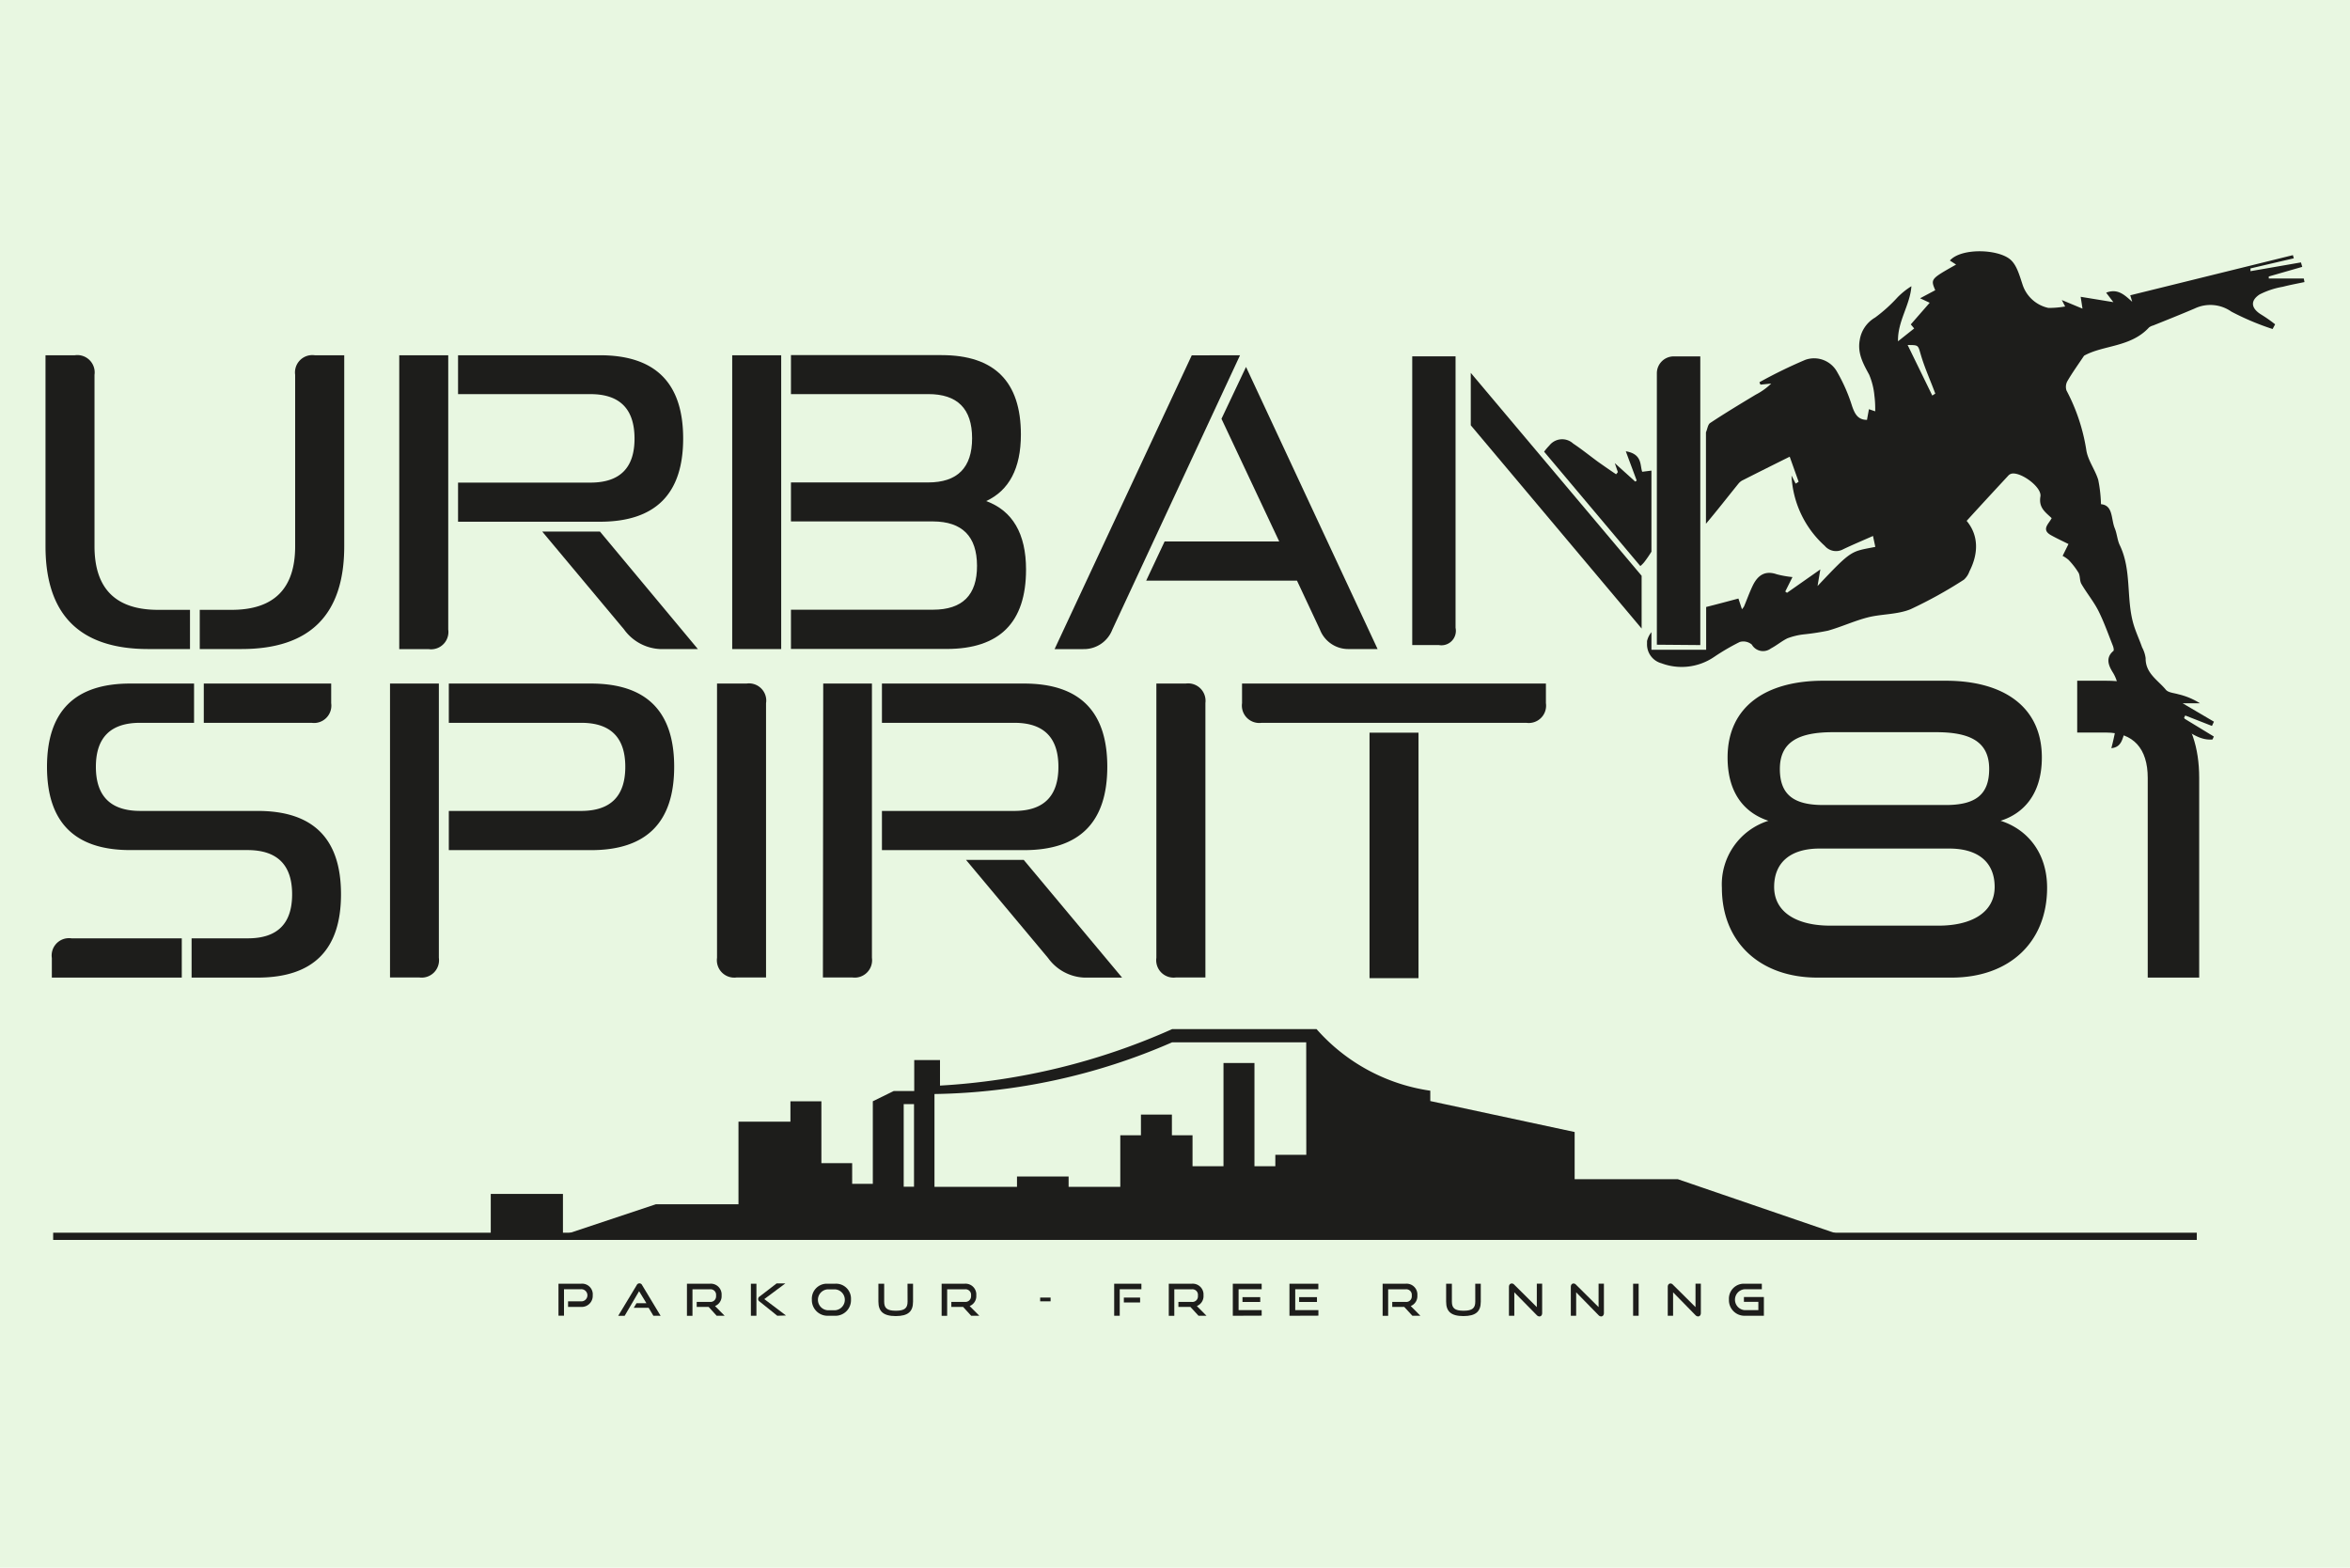
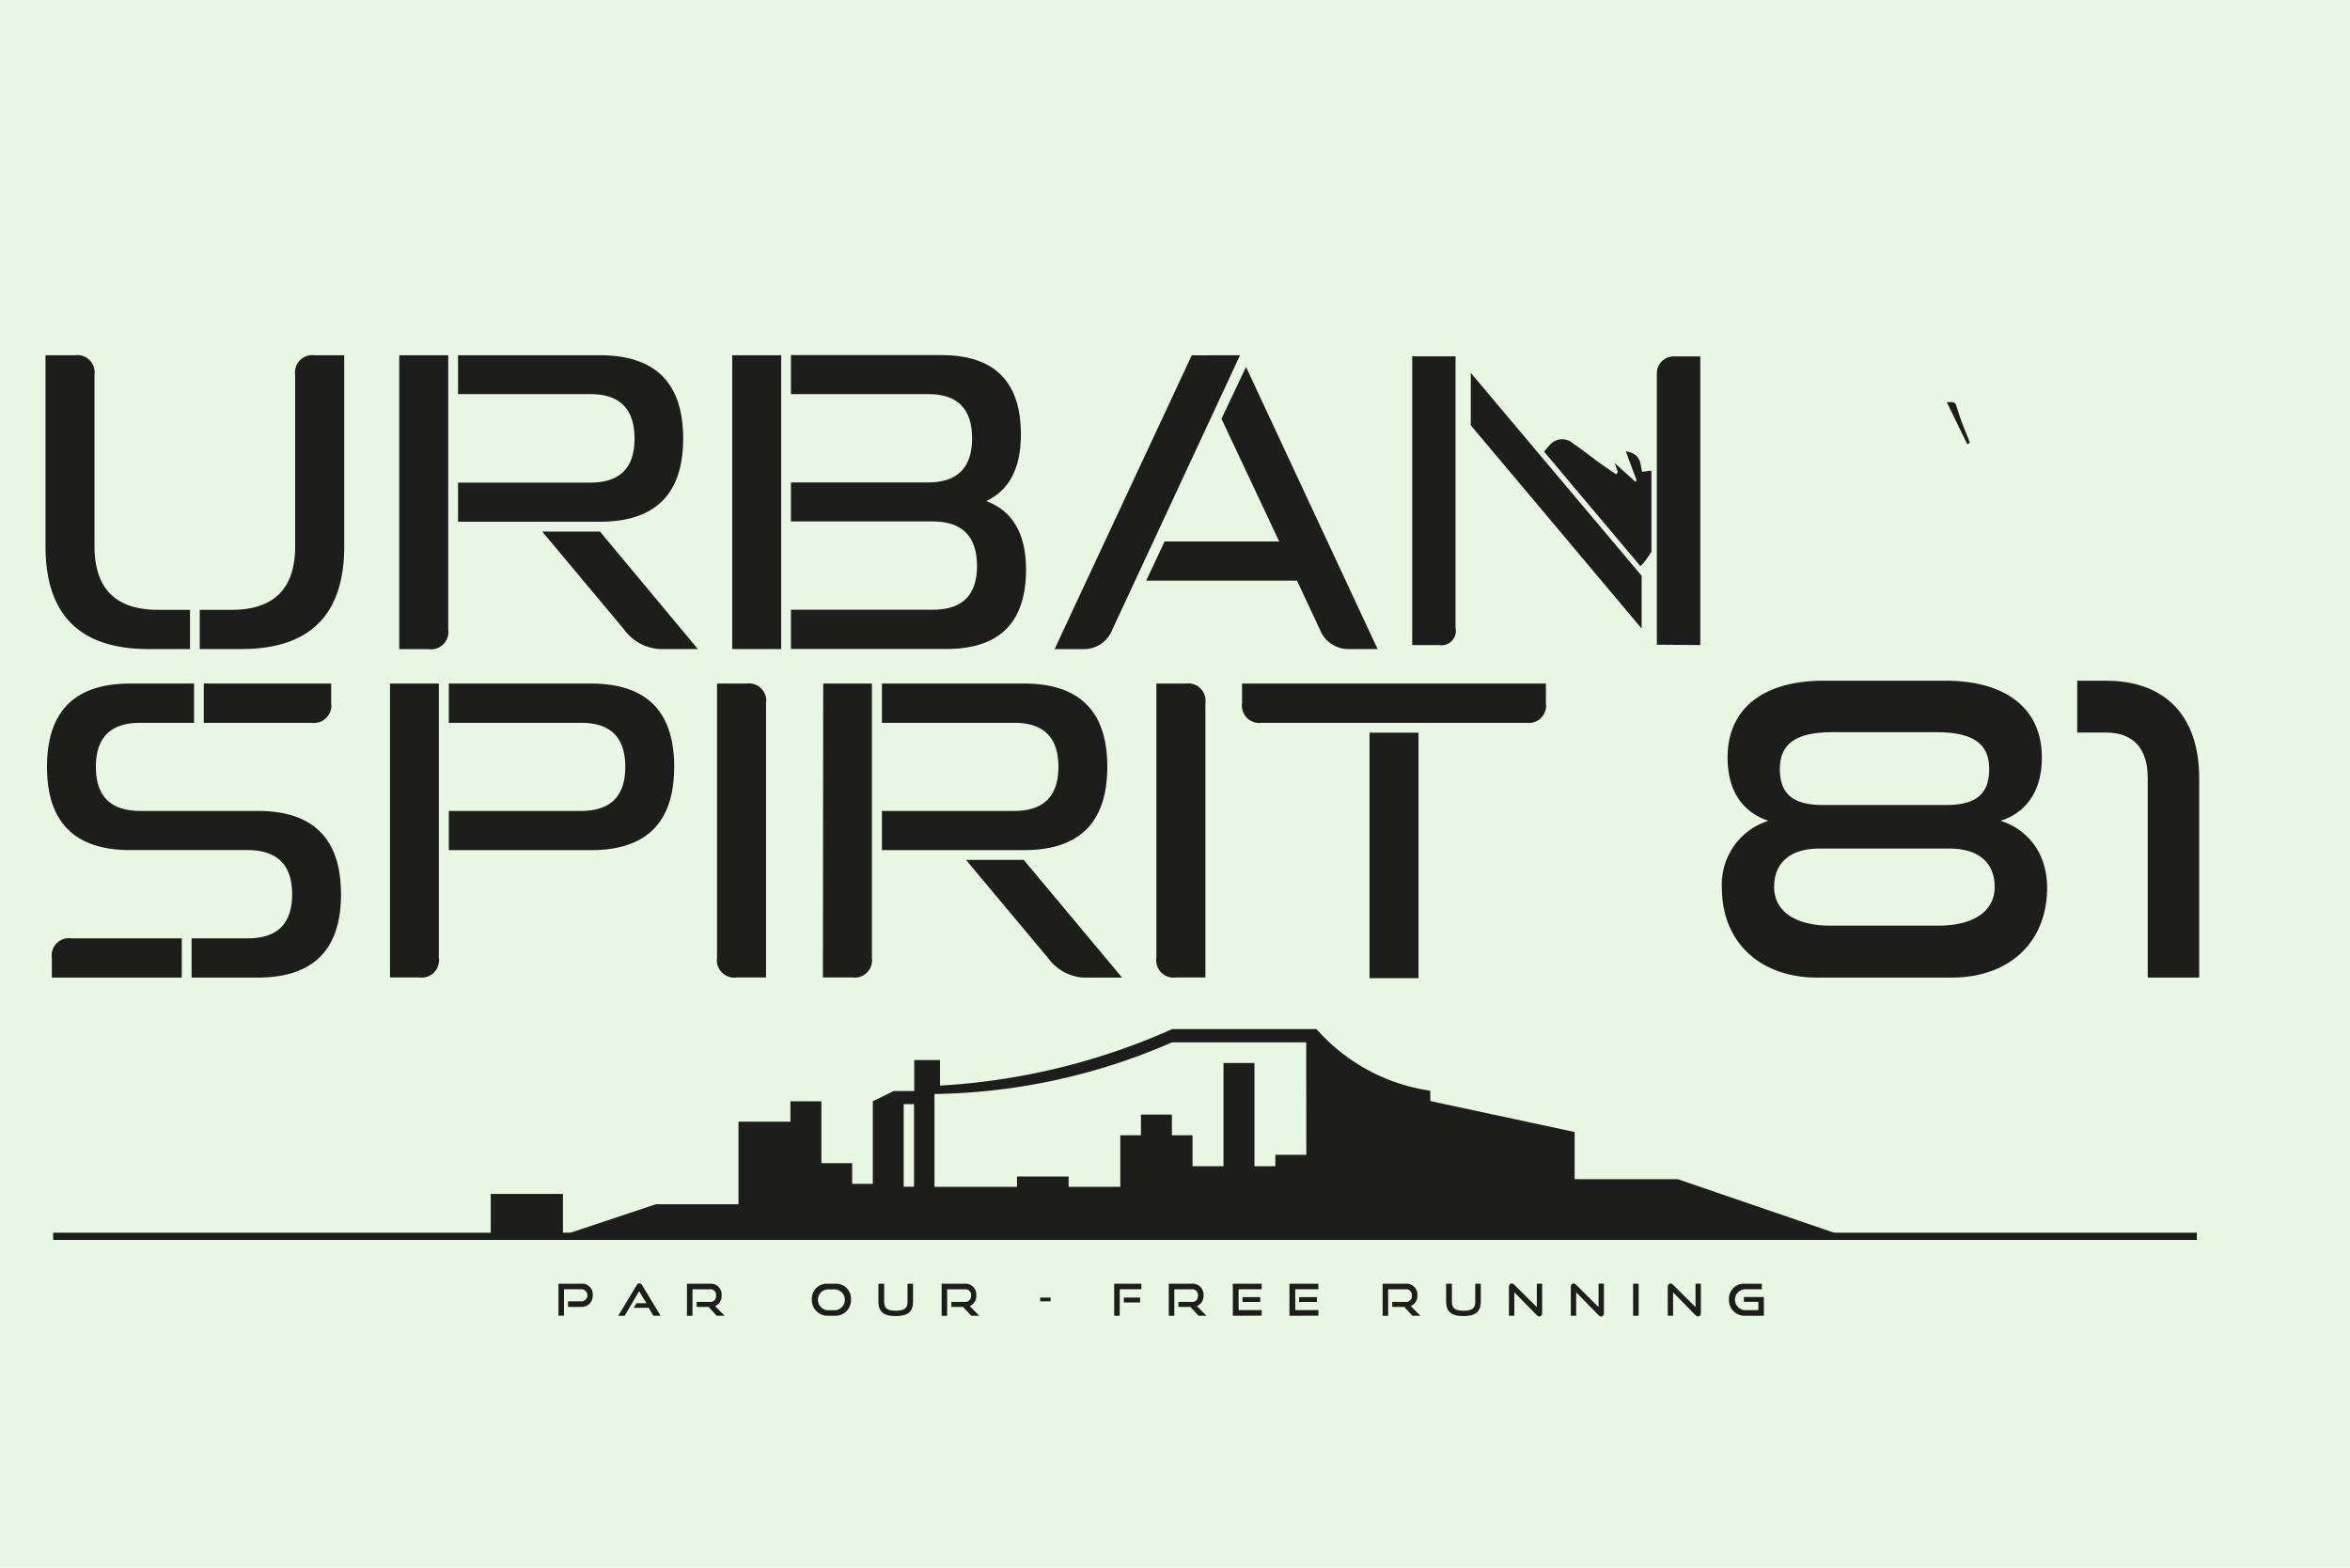
<svg xmlns="http://www.w3.org/2000/svg" id="Calque_1" data-name="Calque 1" viewBox="0 0 850 567">
  <defs>
    <style>.cls-1{fill:#e8f7e1;}.cls-2{fill:#1d1d1b;}</style>
  </defs>
  <rect class="cls-1" width="850" height="567" />
  <g id="plan6">
    <path class="cls-2" d="M123.34,323.46q0,30.09-30.13,30.12H69.3v-14.2H89.66q16,0,16-15.92t-16-16H47.13Q17,307.48,17,277.35t30.12-30.12H70.19v14.2H50.68q-16,0-16,15.92t16,15.95H93.21Q123.36,293.3,123.34,323.46ZM25.86,339.38H65.75v14.2h-47v-7.1a6.26,6.26,0,0,1,5.3-7.1A6.78,6.78,0,0,1,25.86,339.38Zm86.85-77.95h-39v-14.2h46.08v7.1a6.28,6.28,0,0,1-5.31,7.1,6.56,6.56,0,0,1-1.77,0Z" />
    <path class="cls-2" d="M141.07,247.23h17.67v99.2a6.29,6.29,0,0,1-7.1,7.1H141.07Zm102.78,30.12q0,30.16-30.13,30.13H162.34V293.3h47.83q16,0,16-15.95t-16-15.92H162.34v-14.2h51.38Q243.87,247.23,243.85,277.35Z" />
    <path class="cls-2" d="M277.08,254.33v99.2H266.46a6.29,6.29,0,0,1-7.11-7.1v-99.2H270a6.26,6.26,0,0,1,7.1,5.3A6,6,0,0,1,277.08,254.33Z" />
    <path class="cls-2" d="M297.76,247.23h17.62v99.2a6.29,6.29,0,0,1-7.1,7.1H297.65Zm72.65,60.25H319V293.3h47.83q16,0,16-15.95t-16-15.92H319v-14.2h51.38q30.15,0,30.13,30.12T370.41,307.48Zm35.45,46.1H392.13a17,17,0,0,1-13.05-7.1L349.4,311h20.88Z" />
    <path class="cls-2" d="M436,254.33v99.2H425.37a6.29,6.29,0,0,1-7.11-7.1v-99.2h10.63a6.29,6.29,0,0,1,7.1,7.1Z" />
    <path class="cls-2" d="M559.16,247.23v7.1a6.26,6.26,0,0,1-5.3,7.1,6,6,0,0,1-1.8,0H456.35a6.29,6.29,0,0,1-7.1-7.1v-7.1ZM495.36,265h17.72v88.77H495.36Z" />
    <path class="cls-2" d="M657.37,353.58c-20.88,0-34.56-12.87-34.56-32.5a24.1,24.1,0,0,1,16.84-24.22c-8-2.62-14.78-9.3-14.78-22.9,0-18.27,13.73-27.75,34.57-27.75h44.38c20.88,0,34.72,9.45,34.72,27.75,0,13.6-6.95,20.39-14.93,22.9,9.76,3.1,16.83,11.66,16.83,24.22,0,19.63-13.57,32.5-34.56,32.5Zm.74-46.67c-10.45,0-16.4,5-16.4,13.88,0,9.3,8.43,14,20.23,14h39.29c11.83,0,20.24-4.72,20.24-14,0-8.87-5.9-13.88-16.4-13.88ZM663,264.82c-12.27,0-19.22,3.4-19.22,13.29,0,9.29,5,13.05,15.67,13.05h44.38c10.65,0,15.66-3.7,15.66-13.05,0-9.89-6.94-13.29-19.19-13.29Z" />
    <path class="cls-2" d="M776.84,353.58V281.35c0-10.63-5.22-16.4-15.07-16.4H751.33V246.21h10.44c21.57,0,33.68,13,33.68,35.14v72.23Z" />
    <path class="cls-2" d="M57.21,220.57H68.72v14.18H53.66q-37.2,0-37.2-37.18V128.49H27.08a6.27,6.27,0,0,1,7.1,5.31,6.18,6.18,0,0,1,0,1.77v62Q34.19,220.59,57.21,220.57Zm67.3-92.08v69.08q0,37.19-37.2,37.18H72.25V220.57H83.76q23,0,23-23v-62a6.26,6.26,0,0,1,5.33-7.08,6.56,6.56,0,0,1,1.77,0Z" />
    <path class="cls-2" d="M144.41,128.49h17.72V227.7a6.26,6.26,0,0,1-5.33,7.08,6.18,6.18,0,0,1-1.77,0H144.41ZM217,188.7H165.68V174.55h47.88q16,0,15.95-16t-15.95-16H165.68V128.49H217q30.09,0,30.1,30.1T217,188.7Zm35.42,46.05H238.73a17,17,0,0,1-13-7.08l-29.61-35.42H217Z" />
    <path class="cls-2" d="M264.84,128.49h17.72V234.75H264.84ZM371.12,206q0,28.71-28.72,28.72H286.09V220.52h51.37q16,0,15.93-15.93t-15.93-16H286.09V174.49h49.6q15.93,0,15.92-16t-15.92-15.95h-49.6V128.44h54.46q28.71,0,28.71,28.72c0,12.24-4.28,20.23-12.55,24.07C366.23,184.73,371.12,193,371.12,206Z" />
    <path class="cls-2" d="M448.52,128.49,402.34,227.7a11,11,0,0,1-10.44,7.07H381.45l49.61-106.25Zm49.76,106.26H487.84a11,11,0,0,1-10.44-7.08L469.12,210H414.58l6.66-14.15H462.7l-20.89-44.38,8.88-18.75Z" />
    <path class="cls-2" d="M704.16,145.46l7.41,15.22.94-.6c-1.49-3.89-3.21-7.67-4.38-11.64C707.24,145.46,707.55,145.36,704.16,145.46Z" />
    <path class="cls-2" d="M666,446.76,606.88,426.5H569.55V409.43l-52.21-11.2v-3.74a67.67,67.67,0,0,1-41.15-22.29H424a238.75,238.75,0,0,1-84,20.44V383.4h-9.32v11.2h-7.41l-7.57,3.71v29.86h-7.47V420.7H297.1V398.31H285.9v7.38H267.11v29.87H237.24l-33.62,11.2V431.83H177.51v14.93M330.6,429.22h-3.73V399.35h3.73Zm141.89-11.54h-11.2v4.12h-7.55V384.47h-11.2V421.8h-11.2V410.6h-7.46v-7.47h-11.2v7.47h-7.47v18.67H386.52v-3.74H367.85v3.74H338V395.69A222.55,222.55,0,0,0,423.93,377h48.53Z" />
    <path class="cls-2" d="M205.47,472.68v-2h4.65a2.2,2.2,0,1,0,0-4.39H204v9.58h-2V464.3h8.15a3.86,3.86,0,0,1,4.24,3.44,3.18,3.18,0,0,1,0,.69,4,4,0,0,1-3.66,4.25,2.91,2.91,0,0,1-.59,0Z" />
    <path class="cls-2" d="M236.33,475.89,234.61,473h-5.38l1-1.65h3.58L231.16,467l-5.22,8.9h-2.33l6.69-11.09a1.07,1.07,0,0,1,1.41-.55,1.09,1.09,0,0,1,.55.55l6.68,11.09Z" />
    <path class="cls-2" d="M259.22,475.89l-2.92-3.21H252v-1.8h4.83A2,2,0,0,0,259,469a1.61,1.61,0,0,0,0-.44,2,2,0,0,0-1.74-2.24,1.86,1.86,0,0,0-.47,0h-6.32v9.58h-2V464.3h8.33a3.9,3.9,0,0,1,4.2,4.23,3.81,3.81,0,0,1-2.38,3.84l3.48,3.52Z" />
-     <path class="cls-2" d="M271.6,475.89V464.3h2v11.59Zm9.55,0-6.5-5.22a1,1,0,0,1-.42-.83,1.06,1.06,0,0,1,.53-.92l6.13-4.72h3.16l-7.6,5.66,7.84,5.93Z" />
    <path class="cls-2" d="M299.3,475.89a5.66,5.66,0,0,1-5.65-5.68,1.93,1.93,0,0,1,0-.24,5.41,5.41,0,0,1,5.13-5.67h3.33a5.39,5.39,0,0,1,5.69,5.67,5.64,5.64,0,0,1-5.35,5.92H299.3Zm2.82-2a3.79,3.79,0,0,0,0-7.55H299.3a3.79,3.79,0,0,0,0,7.55Z" />
    <path class="cls-2" d="M328.25,464.3h2v6.48c0,3.57-1.77,5.22-6.26,5.22s-6.27-1.7-6.27-5.22V464.3h2.09v6.48c0,2.32,1,3.29,4.23,3.29s4.23-1,4.23-3.29Z" />
    <path class="cls-2" d="M351.28,475.89l-2.93-3.21H344.1v-1.8H349a2.06,2.06,0,0,0,2.23-1.88,2.14,2.14,0,0,0,0-.44,2,2,0,0,0-1.75-2.24,1.84,1.84,0,0,0-.47,0h-6.42v9.58h-2V464.3h8.33a3.9,3.9,0,0,1,4.2,4.23,3.81,3.81,0,0,1-2.4,3.84l3.5,3.52Z" />
    <path class="cls-2" d="M376.23,470.67v-1.36H380v1.36Z" />
    <path class="cls-2" d="M403,475.89V464.3h9.85v2h-7.84v9.58Zm3.5-4.8v-1.78h5.88v1.78Z" />
    <path class="cls-2" d="M433.51,475.89l-2.95-3.21h-4.33v-1.8h4.83a2,2,0,0,0,2.23-1.82,2.77,2.77,0,0,0,0-.5,2,2,0,0,0-1.75-2.24,1.86,1.86,0,0,0-.47,0h-6.32v9.58h-2V464.3h8.33a3.92,3.92,0,0,1,4.23,3.58c0,.22,0,.43,0,.65a3.84,3.84,0,0,1-2.41,3.84l3.5,3.52Z" />
    <path class="cls-2" d="M445.91,475.89V464.3h10.44v2H448v7.55h8.35v2Zm3.5-5v-1.73h6.42v1.73Z" />
    <path class="cls-2" d="M466.4,475.89V464.3h10.45v2h-8.36v7.55h8.38v2Zm3.5-5v-1.73h6.45v1.73Z" />
    <path class="cls-2" d="M510.86,475.89l-2.95-3.21h-4.33v-1.8h4.83a2,2,0,0,0,2.23-1.82,2.08,2.08,0,0,0,0-.5,2,2,0,0,0-1.75-2.24,1.84,1.84,0,0,0-.47,0h-6.32v9.58h-2V464.3h8.33a3.91,3.91,0,0,1,4.23,3.58,3.53,3.53,0,0,1,0,.65,3.83,3.83,0,0,1-2.4,3.84l3.5,3.52Z" />
    <path class="cls-2" d="M533.6,464.3h2v6.48c0,3.57-1.78,5.22-6.29,5.22s-6.24-1.7-6.24-5.22V464.3h2.08v6.48c0,2.32,1,3.29,4.23,3.29s4.23-1,4.23-3.29Z" />
    <path class="cls-2" d="M547.73,467.41v8.48h-1.94V465.45c0-.76.4-1.23,1.05-1.23a1.19,1.19,0,0,1,.86.42l8.17,8.12v-8.48h1.93V474.9c0,.76-.39,1.23-1,1.23a1.36,1.36,0,0,1-.94-.45Z" />
    <path class="cls-2" d="M570.1,467.41v8.48h-1.93V465.45c0-.76.39-1.23,1-1.23a1.17,1.17,0,0,1,.86.42l8.18,8.12v-8.48h1.93V474.9c0,.76-.42,1.23-1,1.23a1.34,1.34,0,0,1-.94-.45Z" />
    <path class="cls-2" d="M590.7,475.89V464.3h2v11.59Z" />
    <path class="cls-2" d="M605.16,467.41v8.48h-1.93V465.45c0-.76.39-1.23,1-1.23a1.17,1.17,0,0,1,.86.42l8.18,8.12v-8.48h1.93V474.9c0,.76-.42,1.23-1,1.23a1.36,1.36,0,0,1-.94-.45Z" />
    <path class="cls-2" d="M631,475.89a5.62,5.62,0,0,1-5.64-5.63,2.81,2.81,0,0,1,0-.29,5.41,5.41,0,0,1,5.13-5.67h6.77v2H631a3.79,3.79,0,0,0,0,7.55h5v-3h-5.22v-1.73H638v6.76Z" />
    <rect class="cls-2" x="19.23" y="445.85" width="775.36" height="2.61" />
    <path class="cls-2" d="M594.72,203.32a42.46,42.46,0,0,0,2.61-3.79V170.21l-3.34.42c-.86-2.32.13-6.4-5.93-7.41,1.52,4.12,2.74,7.36,3.94,10.6l-.54.36-7.39-6.68,1.12,3.26-.65.78c-2.2-1.48-4.39-3-6.53-4.51-3-2.2-5.9-4.55-9-6.61a5.88,5.88,0,0,0-8.3.35c-.12.13-.24.27-.35.41a19.3,19.3,0,0,0-1.85,2.19l34.8,41.36A9.54,9.54,0,0,0,594.72,203.32Z" />
-     <path class="cls-2" d="M817.28,106.51a29.43,29.43,0,0,1,8.43-2.79c2.61-.68,5.22-1.15,7.83-1.7l-.26-1.3H820.62V100l12.11-3.48-.47-1.61L814,98.08v-1l15.67-3.65-.32-1.15L770.52,106.8l.7,2.35c-2.74-2.45-5.22-4.93-9.42-3.29l2.61,3.42-11.83-1.93c.34,2.16.5,3.18.66,4.28l-7.47-3.11c.81,1.6,1.18,2.27,1.2,2.33a34.12,34.12,0,0,1-6.06.52,12.62,12.62,0,0,1-9.37-8.51c-1.07-3.19-2.06-7-4.41-9-4.52-3.84-17.8-4.23-21.85.37l2.24,1.46c-9.24,5.22-9.24,5.22-7.54,9.27l-5.48,2.92,3.47,1.62-6.84,7.83,1.23,1.46-5.85,4.65c-.18-7.28,4.36-13.05,4.85-19.92a27.21,27.21,0,0,0-5,4,55.06,55.06,0,0,1-8.14,7.34,11.44,11.44,0,0,0-5.56,8.2c-.84,4.72,1.25,8.48,3.42,12.45a25.56,25.56,0,0,1,1.9,7.6,35.82,35.82,0,0,1,.29,4.51v1.15L676,148c-.26,1.46-.49,2.61-.7,3.86-3.32,0-4.41-2.17-5.38-4.93a60.92,60.92,0,0,0-5.43-12.41A9.5,9.5,0,0,0,653,130.14a172.69,172.69,0,0,0-16.58,8.09c0,.29.24.58.34.89l3.89-.39a23.31,23.31,0,0,1-5.58,4c-5.54,3.34-11.1,6.68-16.5,10.26-.86.57-1,2.22-1.52,3.37h0v33.07c4-4.72,7.84-9.68,11.78-14.54a4.53,4.53,0,0,1,1.62-1.25c5.5-2.79,11-5.54,16.89-8.46l3.23,9.06-1.07.68L648,172a36.41,36.41,0,0,0,12,25.41,5.35,5.35,0,0,0,6.68,1.25c3.45-1.65,7-3.13,10.79-4.81.34,1.65.6,2.8.83,3.95-8.87,1.77-8.3.81-20.88,14.15.31-1.91.57-3.42,1-6l-12.06,8.46-.63-.47,2.61-5.22a37.31,37.31,0,0,1-5.64-1c-4.33-1.52-6.92.42-8.69,4-1.2,2.48-2.12,5.09-3.19,7.63a7.43,7.43,0,0,1-.75,1l-1.28-3.87c-4,1.07-7.83,2.09-11.67,3.06V235H597.33v-6.35a7.82,7.82,0,0,0-1.59,3.21v.89h0a7.06,7.06,0,0,0,5.22,7.15,20.84,20.84,0,0,0,19-2.27,79.19,79.19,0,0,1,9.3-5.43,4.68,4.68,0,0,1,4.38.94,4.67,4.67,0,0,0,6.38,1.73,3.74,3.74,0,0,0,.49-.32c2.06-1.07,3.84-2.61,6-3.68a24.68,24.68,0,0,1,5.93-1.43,86.18,86.18,0,0,0,8.74-1.34c4.89-1.38,9.53-3.55,14.41-4.8s10.71-1,15.46-2.95a159.7,159.7,0,0,0,19.29-10.68,7.22,7.22,0,0,0,2-3c3.47-6.76,3.21-13.24-1-18.28,5.22-5.74,10.2-11.12,15.16-16.47a2.35,2.35,0,0,1,1.36-.65c3.47-.37,10.73,5,10.16,8.3-.68,4.05,1.75,5.64,4.07,7.83-1,2.06-3.92,4.13-.21,6.19,2,1.12,4.15,2.11,6.29,3.18-.6,1.23-1.3,2.62-2.11,4.29a10.93,10.93,0,0,1,2.16,1.46,27.07,27.07,0,0,1,3.58,4.62c.65,1.17.37,2.9,1.05,4.07,1.93,3.32,4.43,6.32,6.16,9.74,2,4,3.55,8.38,5.22,12.61.23.57.47,1.67.18,1.88-3.11,2.61-1.51,5.66-.16,7.83,2.93,4.78,2.12,9.87,1.83,14.8a93.26,93.26,0,0,1-2.4,12.53c3.81-.36,3.94-3.55,4.93-5.9,2.33-5.5,5.23-6.37,9.74-2.37,3.29,2.92,6.19,6.32,9.37,9.37a16.19,16.19,0,0,0,3.4,2l.62-.84L782.4,260.2c7.2,1.62,11.3,7.83,17.86,7.26l.49-1.07-10.86-6.61.52-1,9.66,3.78.71-1.54-11.31-6.65h6.27a25.42,25.42,0,0,0-7.83-3.27c-1.57-.47-3.63-.57-4.52-1.64-2.87-3.47-7.39-5.95-7.31-11.41a11.58,11.58,0,0,0-1.28-3.92c-1-2.87-2.35-5.69-3.18-8.61-2.61-9.24-.55-19.32-4.89-28.33-.91-1.88-1-4.15-1.8-6.08-1.41-3.42-.55-8.35-5-8.75a50.41,50.41,0,0,0-1-8.82c-1.14-3.73-3.83-7.15-4.33-10.91a68.45,68.45,0,0,0-7.15-21.41,4.23,4.23,0,0,1,.36-3.42c1.75-3,3.76-5.8,6-9.14,6.92-3.89,16.87-3,23.5-10.23a4.36,4.36,0,0,1,1.49-.71c5-2,10-4,15-6.13a13.19,13.19,0,0,1,13.29,1.12A95.66,95.66,0,0,0,822,119l.92-1.7a51.86,51.86,0,0,0-4.83-3.4C814.33,111.68,813.7,108.89,817.28,106.51ZM698.91,143.06,690,124.79c4.07,0,3.71,0,4.78,3.57,1.41,4.78,3.5,9.35,5.22,14Z" />
    <path class="cls-2" d="M526.48,227.07V128.89H510.81V233.31h9.64a5.22,5.22,0,0,0,6.06-4.21A5.33,5.33,0,0,0,526.48,227.07Z" />
    <polygon class="cls-2" points="531.98 153.82 593.78 227.33 593.78 208.25 531.98 134.86 531.98 153.82" />
    <path class="cls-2" d="M595.74,231.82a3.22,3.22,0,0,0,0,.76h0Z" />
    <path class="cls-2" d="M599.29,233.18V135a6.1,6.1,0,0,1,6.11-6.1H615V233.31Z" />
  </g>
</svg>